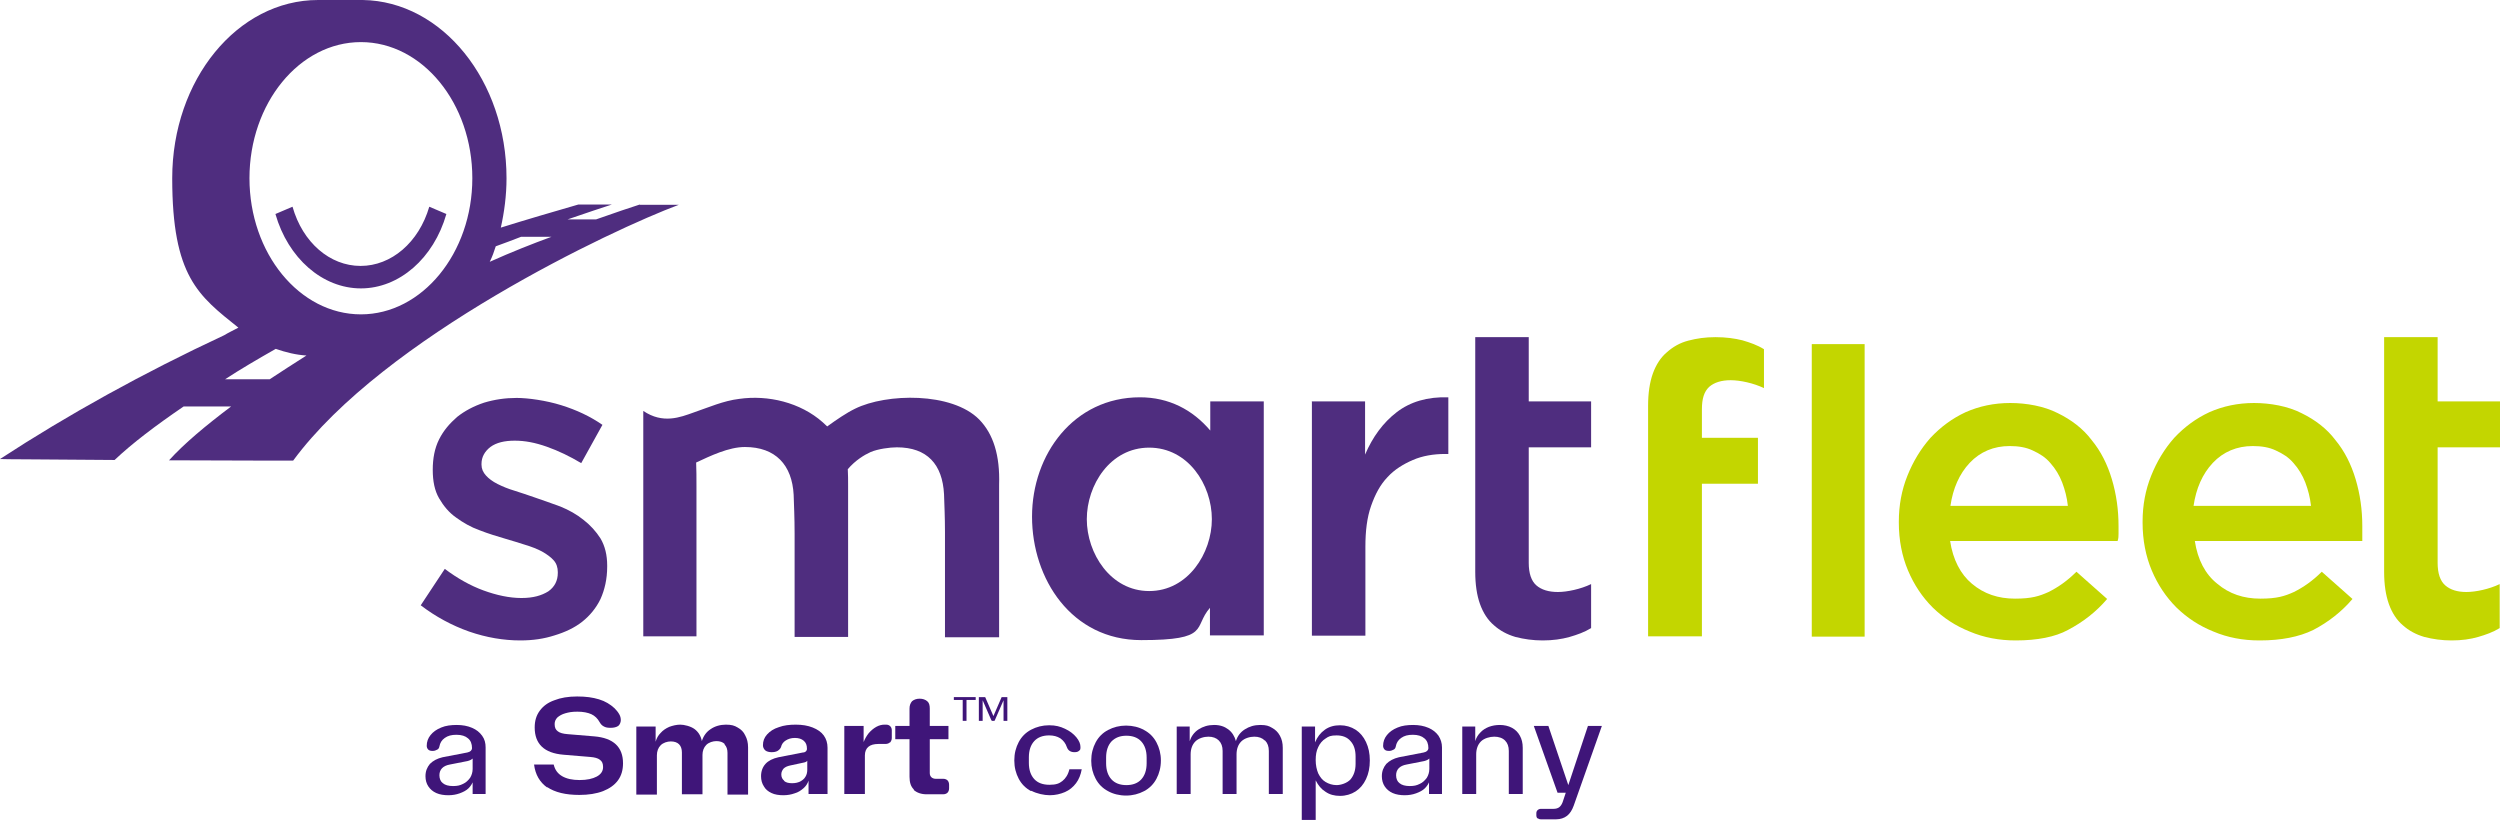
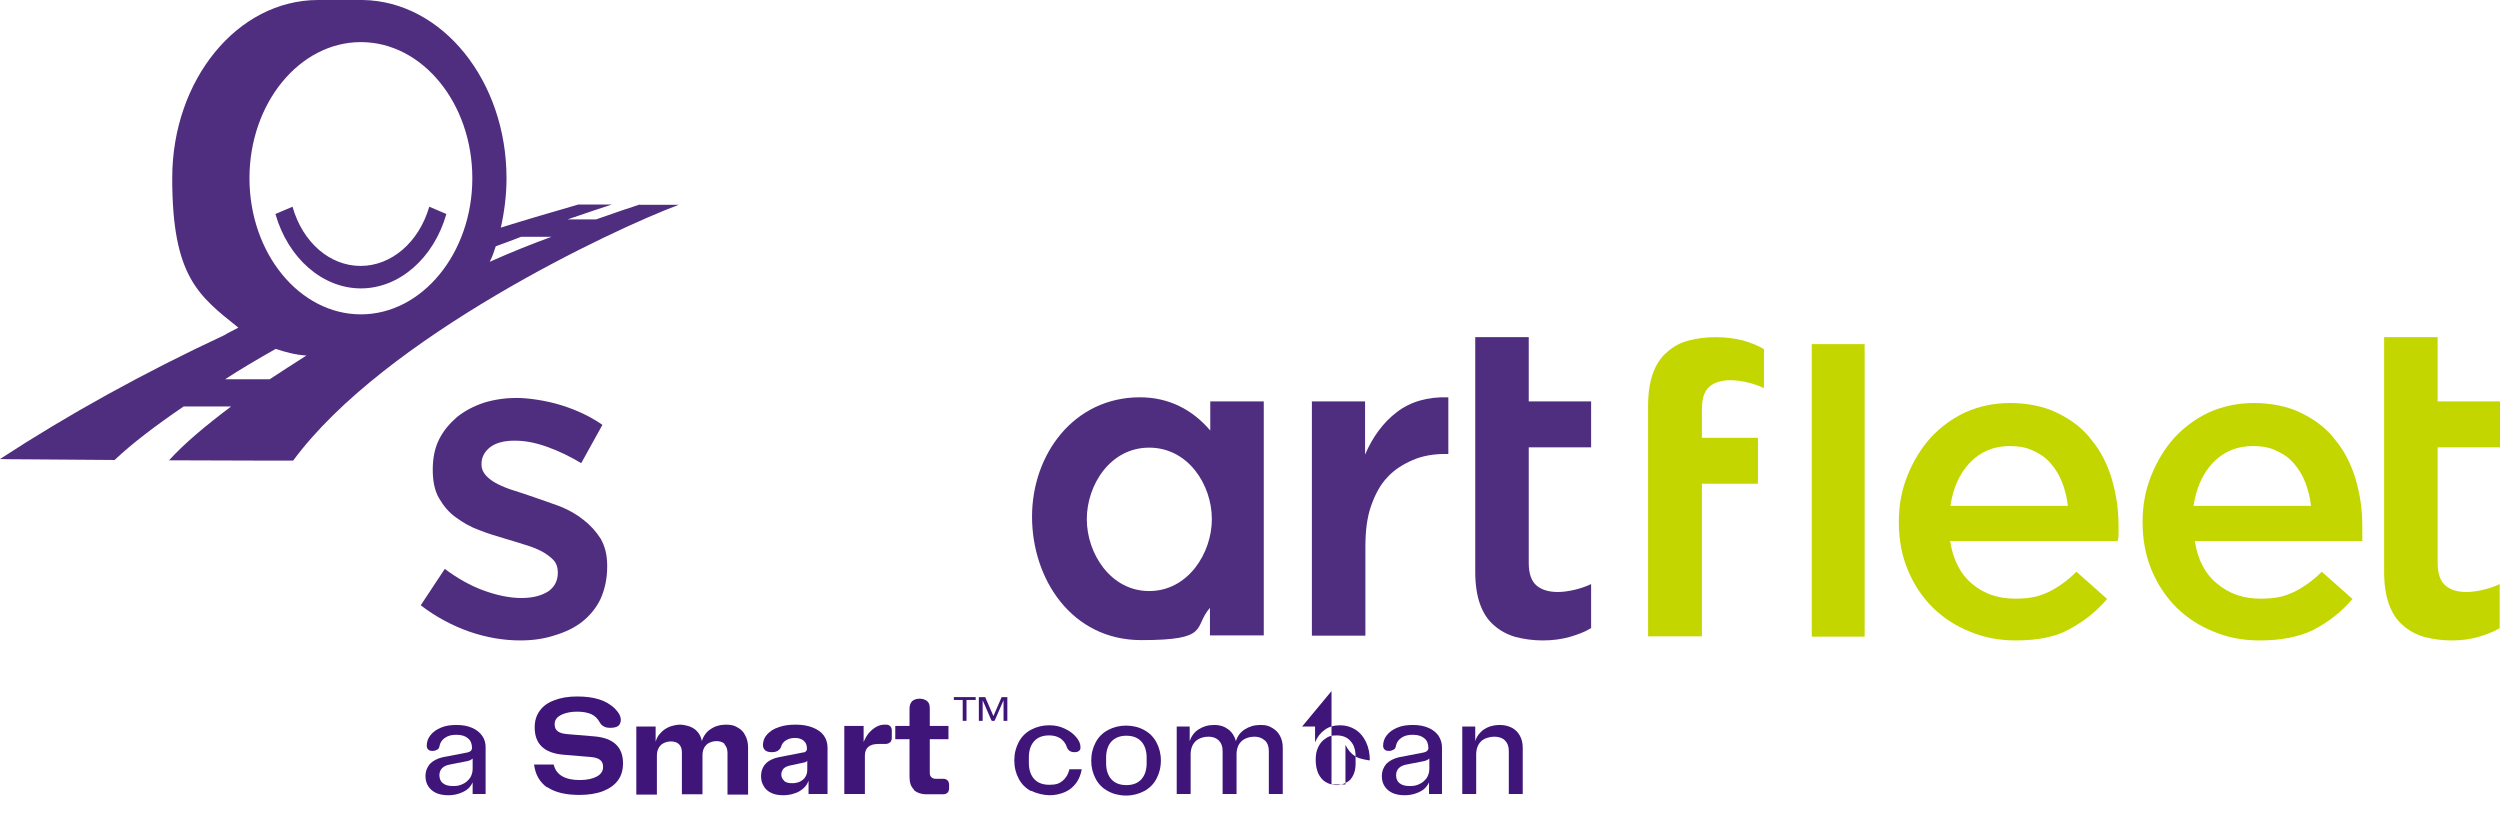
<svg xmlns="http://www.w3.org/2000/svg" version="1.1" viewBox="0 0 789.7 260.3">
  <defs>
    <style>
      .cls-1 {
        fill: #3f1579;
      }

      .cls-2 {
        fill: #c3d600;
      }

      .cls-3 {
        fill: #4f2d7f;
      }
    </style>
  </defs>
  <g>
    <g id="Layer_1">
      <g>
        <path class="cls-3" d="M113.9,84c-9.7,0-18.3-7.4-21.5-18.7l-5.4,2.3c4,14,14.9,23.5,27,23.5s23-9.5,27-23.5l-5.4-2.3c-3.3,11.3-12,18.7-21.7,18.7ZM202.1,64.6c-2.8.9-7.6,2.5-13.8,4.7h-9c6.2-2.1,11.1-3.8,14-4.7h-10.6c-8.3,2.4-16.5,4.8-24.5,7.3,1.1-4.9,1.8-10.2,1.8-15.6C160,25.5,139.7.4,114.6,0h.8-14.9c-25.5,0-46.1,25.2-46.1,56.3s8.3,37.1,20.9,47.2c-1.5.8-3.2,1.6-4.5,2.4C45.3,117.8,21.6,130.9,0,145c0,.1,16.8.1,36.2.3,5.6-5.3,13-10.9,21.8-16.9h15c-8.1,6.1-14.8,11.7-19.6,17,20.6.1,39.2.1,39.2.1,28.8-39.1,101.1-73.1,121.8-80.8h-12.3ZM85.2,119.8h-14.1c4.9-3.2,10.2-6.3,16-9.6,3.2,1.1,6.4,1.9,9.7,2.1-4,2.5-7.9,5.1-11.6,7.5ZM114,99.3c-19.4,0-35.2-19.3-35.2-43s15.8-43,35.2-43,35.2,19.3,35.2,43-15.9,43-35.2,43ZM154.7,82.7c.8-1.6,1.4-3.3,1.9-4.9,2.8-1,5.4-2,8-3h9.6c-6,2.2-12.6,4.8-19.5,7.9Z" />
        <path class="cls-3" d="M363,186.7c-12.2,0-19.7-11.9-19.7-22.7s7.4-22.6,19.7-22.6,19.8,11.7,19.8,22.6c0,10.7-7.5,22.7-19.8,22.7M399.2,200.9v-74.1h-16.9v9.2c-5.6-6.6-13.1-10.5-22.2-10.5-20.9,0-34.1,18-34.1,37.7s12.5,39,34.5,39,16.3-4,21.7-10.2v8.7h17v.2Z" />
        <path class="cls-3" d="M487.3,202.3c-3,0-5.9-.4-8.6-1.1-2.7-.8-4.9-2-6.8-3.7-1.9-1.6-3.4-3.9-4.4-6.7s-1.5-6.2-1.5-10.2v-74.1h16.9v20.3h19.7v14.5h-19.7v36.5c0,3.3.8,5.7,2.4,7.1,1.6,1.4,3.9,2.1,6.8,2.1s7.2-.9,10.5-2.5v13.9c-2.1,1.3-4.4,2.1-6.8,2.8-2.5.7-5.3,1.1-8.5,1.1" />
        <path class="cls-3" d="M414.3,126.8h16.9v16.8c2.4-5.6,5.7-10.1,10-13.4,4.3-3.3,9.7-4.9,16.3-4.7v17.9h-1c-3.7,0-7.2.6-10.2,1.9s-5.8,3-8,5.4c-2.3,2.4-3.9,5.4-5.2,9.1-1.3,3.7-1.8,8-1.8,12.9v28.1h-16.9v-74.1h0Z" />
-         <path class="cls-3" d="M309.3,132.5c-8.6-8.7-29.3-8.3-39.2-3.4-2.7,1.3-5.9,3.5-8.8,5.6-.5-.4-.9-.9-1.4-1.3-7.1-6.3-17.3-8.7-26.4-7.4-5,.6-9.7,2.7-14.4,4.3-4.2,1.5-9.7,3.7-15.9-.5v71.2h16.8v-47.5c0-1.9,0-5.8-.1-7.4,4.5-2.1,10.3-4.9,15.4-4.9,9.7,0,14.9,5.7,15.4,15.1.1,3.3.3,7.3.3,12.2v32.7h16.9v-47.7c0-1.9,0-3.7-.1-5.3,2.4-2.8,5.2-4.5,7.2-5.4,2.3-1,6.1-1.5,8.3-1.5,9.6,0,14.4,5.4,14.9,14.8.1,3.3.3,7.2.3,11.9v33.3h17.1v-48.2c.3-9.2-1.8-16-6.3-20.6" />
        <path class="cls-3" d="M164.4,202.3c-5.3,0-10.7-.9-16.2-2.8-5.4-1.9-10.6-4.7-15.3-8.3l7.6-11.5c4,3,8.1,5.3,12.2,6.8s8.2,2.4,12,2.4,6.4-.8,8.5-2.1c2-1.4,3-3.4,3-5.8v-.3c0-1.4-.4-2.7-1.3-3.7s-2.1-1.9-3.7-2.8c-1.5-.8-3.3-1.5-5.3-2.1s-4-1.3-6.2-1.9c-2.7-.8-5.4-1.6-8.2-2.7-2.8-1-5.2-2.4-7.4-4-2.3-1.6-4-3.7-5.4-6.1-1.4-2.4-2-5.4-2-9h0c0-3.6.6-6.8,2-9.6s3.3-5,5.7-7.1c2.4-1.9,5.2-3.4,8.5-4.5,3.3-1,6.7-1.5,10.3-1.5s9.3.8,14.1,2.3c4.8,1.5,9.1,3.5,13,6.2l-6.7,12.1c-3.5-2.1-7.2-3.9-10.9-5.2s-6.9-1.9-10.1-1.9-5.8.6-7.7,2c-1.8,1.4-2.8,3.2-2.8,5.3v.3c0,1.3.5,2.4,1.4,3.4s2.1,1.9,3.7,2.7,3.3,1.5,5.3,2.1,4.2,1.4,6.3,2.1c2.7.9,5.4,1.9,8.2,2.9,2.7,1.1,5.2,2.5,7.3,4.2,2.1,1.6,4,3.7,5.4,5.9,1.4,2.4,2.1,5.2,2.1,8.6v.3c0,3.9-.8,7.3-2.1,10.2-1.4,2.9-3.4,5.3-5.8,7.2s-5.4,3.3-8.7,4.3c-3.4,1.1-6.9,1.6-10.8,1.6" />
        <path class="cls-2" d="M636.7,202.3c-5.2,0-10-.9-14.5-2.8-4.5-1.8-8.3-4.3-11.7-7.6-3.3-3.3-5.9-7.2-7.8-11.7-1.9-4.5-2.9-9.6-2.9-15.1v-.3c0-5.2.9-10,2.7-14.5s4.2-8.5,7.3-12c3.2-3.4,6.8-6.1,11.1-8.1,4.3-1.9,9-2.9,14.1-2.9s10.7,1,15,3.2c4.3,2.1,8,4.9,10.7,8.5,2.9,3.5,5,7.7,6.4,12.4s2.1,9.6,2.1,14.8,0,1.5,0,2.3,0,1.6-.3,2.4h-52.9c.9,5.9,3.3,10.5,6.9,13.5,3.8,3.2,8.3,4.7,13.6,4.7s7.7-.8,10.6-2.1c3-1.5,5.9-3.5,8.8-6.4l9.7,8.6c-3.4,4-7.6,7.3-12.4,9.8-4,2.2-9.7,3.3-16.4,3.3ZM653.2,159.8c-.3-2.7-.9-5-1.8-7.4-.9-2.3-2.1-4.3-3.7-6.1-1.5-1.8-3.4-3-5.6-4-2.1-1-4.5-1.4-7.3-1.4-5,0-9.3,1.8-12.6,5.3s-5.3,8.1-6.1,13.6h37.1Z" />
        <path class="cls-2" d="M774.4,202.3c-3,0-5.9-.4-8.6-1.1-2.7-.8-4.9-2-6.8-3.7-1.9-1.6-3.4-3.9-4.4-6.7s-1.5-6.2-1.5-10.2v-74.1h16.9v20.3h19.7v14.5h-19.7v36.5c0,3.3.8,5.7,2.4,7.1,1.6,1.4,3.8,2.1,6.7,2.1s7.2-.9,10.5-2.5v13.9c-2.1,1.3-4.4,2.1-6.8,2.8-2.4.7-5.2,1.1-8.4,1.1" />
        <path class="cls-2" d="M713.7,202.3c-5.2,0-10-.9-14.5-2.8-4.5-1.8-8.3-4.3-11.7-7.6-3.3-3.3-5.9-7.2-7.8-11.7-1.9-4.5-2.9-9.6-2.9-15.1v-.3c0-5.2.9-10,2.7-14.5s4.2-8.5,7.3-12c3.2-3.4,6.8-6.1,11.1-8.1,4.3-1.9,9-2.9,14.1-2.9s10.7,1,15,3.2c4.3,2.1,8,4.9,10.7,8.5,2.9,3.5,5,7.7,6.4,12.4s2.1,9.6,2.1,14.8,0,1.5,0,2.3c0,.8,0,1.6,0,2.4h-52.9c.9,5.9,3.3,10.5,7.1,13.5,3.8,3.2,8.3,4.7,13.6,4.7s7.7-.8,10.6-2.1c3-1.5,5.9-3.5,8.8-6.4l9.7,8.6c-3.4,4-7.6,7.3-12.4,9.8-4.5,2.2-10.2,3.3-16.8,3.3ZM730,159.8c-.3-2.7-.9-5-1.8-7.4-.9-2.3-2.1-4.3-3.7-6.1-1.5-1.8-3.4-3-5.6-4-2.1-1-4.5-1.4-7.3-1.4-5,0-9.3,1.8-12.6,5.3s-5.3,8.1-6.1,13.6h37.1Z" />
        <rect class="cls-2" x="572.3" y="108.7" width="16.7" height="92.4" />
        <path class="cls-2" d="M539.9,122.2c1.6-1.4,3.9-2.1,6.8-2.1s7.2.9,10.5,2.5v-12.3c-2.1-1.3-4.4-2.1-6.8-2.8-2.4-.6-5.2-1-8.5-1s-5.9.4-8.6,1.1-4.9,2-6.8,3.7c-1.9,1.6-3.4,3.9-4.4,6.7s-1.5,6.2-1.5,10.2v72.8h17v-48.2h17.7v-14.5h-17.7v-9c0-3.4.7-5.6,2.3-7.1Z" />
      </g>
      <g>
        <g>
          <path class="cls-1" d="M149.5,246.6c-.3.9-.8,1.7-1.5,2.4-.7.7-1.7,1.2-2.8,1.6-1.1.4-2.3.6-3.6.6s-2.7-.2-3.8-.7c-1.1-.5-1.9-1.2-2.5-2.1-.6-.9-.9-2-.9-3.2h0c0-1.6.5-2.8,1.4-3.9,1-1,2.3-1.7,4-2.1l7.8-1.5c.5-.1.9-.3,1.1-.5.2-.2.4-.5.4-.9,0-1.3-.4-2.4-1.3-3.1-.8-.7-2-1.1-3.6-1.1s-2.7.3-3.7,1c-1,.7-1.5,1.6-1.7,2.7-.1.5-.3.8-.7,1-.4.2-.8.4-1.4.4s-1.1-.1-1.4-.4c-.3-.3-.5-.7-.5-1.2,0-1.3.4-2.4,1.2-3.4.8-1,1.9-1.8,3.4-2.4,1.4-.6,3.1-.8,4.9-.8s3.4.3,4.8.9c1.4.6,2.4,1.4,3.2,2.5s1.1,2.3,1.1,3.7v14.7h-4.1v-4.3ZM139.9,247.4c.7.6,1.8.9,3.2.9s2.2-.2,3.2-.7c.9-.4,1.6-1.1,2.2-1.9.5-.8.8-1.8.8-2.8v-3.3c-.3.3-.8.6-1.6.8l-5.6,1.1c-2.2.4-3.3,1.6-3.3,3.4h0c0,1.1.4,2,1.1,2.5" />
          <path class="cls-1" d="M172.9,248.8c-2.4-1.7-3.8-4.1-4.2-7.3h6.2c.4,1.7,1.3,2.9,2.7,3.7,1.4.8,3.2,1.2,5.5,1.2s4.1-.4,5.4-1.1c1.3-.7,2-1.7,2-3h0c0-1.1-.3-1.8-1-2.3-.6-.5-1.7-.8-3.1-.9l-8.4-.7c-6.1-.5-9.1-3.4-9.1-8.6h0c0-2.1.5-3.8,1.6-5.3,1.1-1.5,2.6-2.6,4.6-3.3,2-.8,4.4-1.2,7.2-1.2s4.9.3,6.9.9c2,.6,3.6,1.6,4.9,2.8.6.6,1.1,1.2,1.5,1.9.4.7.5,1.3.5,1.9s-.3,1.4-.8,1.8c-.6.4-1.4.6-2.4.6s-1.5-.1-2.1-.4c-.6-.3-1-.7-1.4-1.4-.6-1.1-1.5-2-2.6-2.5-1.1-.5-2.6-.8-4.4-.8s-2.7.2-3.8.5c-1.1.3-1.9.8-2.5,1.3-.6.6-.9,1.3-.9,2.1h0c0,1.1.3,1.8,1,2.3.6.5,1.7.8,3.1.9l8.4.7c6.1.5,9.1,3.4,9.1,8.5h0c0,2.1-.5,3.9-1.6,5.4-1.1,1.5-2.7,2.6-4.7,3.4-2.1.8-4.6,1.2-7.5,1.2-4.3,0-7.7-.8-10.2-2.5" />
          <path class="cls-1" d="M228.9,235c-.6-.6-1.5-.9-2.6-.9s-2.4.4-3.2,1.2c-.8.8-1.2,1.9-1.2,3.2v12.4h-6.5v-13.2c0-1.1-.3-2-.9-2.6-.6-.6-1.5-.9-2.6-.9s-2.4.4-3.2,1.2c-.8.8-1.2,1.9-1.2,3.2v12.4h-6.5v-21.5h6.1v4.8c.3-1.1.8-2,1.6-2.8.7-.8,1.6-1.4,2.7-1.9,1.1-.4,2.3-.7,3.5-.7s3.3.5,4.5,1.4c1.2.9,2,2.2,2.3,3.8.5-1.6,1.4-2.9,2.8-3.8,1.3-.9,3-1.4,4.8-1.4s2.7.3,3.7.9c1.1.6,1.9,1.4,2.4,2.5.6,1.1.9,2.3.9,3.8v14.9h-6.5v-13.2c0-1.1-.3-2-.9-2.6" />
          <path class="cls-1" d="M255.4,246.6c-.3.9-.8,1.7-1.6,2.4-.8.7-1.7,1.3-2.8,1.6-1.1.4-2.3.6-3.6.6s-2.7-.2-3.7-.7c-1.1-.5-1.9-1.2-2.4-2.1-.6-.9-.9-2-.9-3.2h0c0-1.6.5-2.9,1.4-3.9.9-1,2.3-1.7,4.1-2.1l7.7-1.5c.5,0,.8-.2,1-.4.2-.2.3-.4.3-.8,0-1.1-.3-1.9-1-2.5s-1.6-.9-2.8-.9-2.1.3-2.9.8c-.8.5-1.3,1.2-1.5,2.1-.2.5-.6.9-1.1,1.2-.5.3-1.2.4-1.9.4s-1.6-.2-2-.6-.7-.9-.7-1.6c0-1.3.4-2.4,1.3-3.4.9-1,2.1-1.8,3.7-2.3,1.6-.6,3.4-.8,5.4-.8s3.8.3,5.3.9c1.5.6,2.7,1.4,3.5,2.5.8,1.1,1.2,2.4,1.2,3.9v14.6h-6v-4.2ZM247.7,246.7c.6.5,1.4.7,2.5.7s1.8-.2,2.5-.5c.7-.4,1.3-.8,1.7-1.5.4-.6.6-1.4.6-2.2v-2.9c-.2.3-.6.5-1.2.6l-4.2.9c-.9.2-1.6.5-2.1,1-.4.5-.7,1.1-.7,1.8h0c0,.9.3,1.5.9,2" />
          <path class="cls-1" d="M281.1,234.5c-.3.3-.8.5-1.4.5h-2.2c-1.4,0-2.5.3-3.2.9-.7.6-1.1,1.5-1.1,2.7v12.2h-6.5v-21.5h6.1v5.1c.4-1,.9-1.9,1.6-2.8.7-.8,1.5-1.5,2.4-2,.9-.5,1.8-.7,2.6-.7h.5c.6,0,1,.2,1.3.5.3.3.5.7.5,1.3v2.4c0,.6-.2,1-.5,1.4" />
          <path class="cls-1" d="M288.7,249.4c-1-.9-1.4-2.3-1.4-4v-11.9h-4.5v-4.2h4.5v-5.5c0-1,.3-1.7.8-2.3.6-.5,1.4-.8,2.4-.8s1.8.3,2.4.8c.6.5.8,1.3.8,2.3v5.5h5.9v4.2h-5.9v10.7c0,.6.2,1,.5,1.3.3.3.8.5,1.3.5h2.4c.6,0,1.1.2,1.4.5s.5.8.5,1.4v1.1c0,.6-.2,1.1-.5,1.4-.3.3-.8.5-1.4.5h-5.2c-1.7,0-3.1-.5-4.1-1.4" />
          <path class="cls-1" d="M325.7,249.9c-1.7-.9-3-2.2-3.9-3.9-.9-1.7-1.4-3.6-1.4-5.8h0c0-2.2.5-4.1,1.4-5.8.9-1.7,2.2-3,3.9-3.9,1.7-.9,3.6-1.4,5.7-1.4s3.5.4,5,1.1c1.5.7,2.7,1.6,3.6,2.7.9,1.1,1.3,2.1,1.3,3.1s-.2.9-.5,1.2c-.3.3-.8.4-1.4.4-1.2,0-2-.5-2.4-1.6-.4-1.2-1.1-2.1-2.1-2.8-1-.6-2.1-.9-3.5-.9-2,0-3.6.6-4.7,1.8-1.1,1.2-1.7,2.9-1.7,5.1v1.8c0,2.2.6,3.9,1.7,5.1,1.1,1.2,2.7,1.8,4.8,1.8s3.1-.4,4.1-1.2c1-.8,1.8-2,2.2-3.7h3.9c-.3,1.7-.9,3.2-1.8,4.4-.9,1.2-2.1,2.2-3.5,2.8-1.4.6-3,1-4.8,1s-4.1-.5-5.8-1.4" />
          <path class="cls-1" d="M350,249.9c-1.7-.9-3-2.2-3.9-3.9-.9-1.7-1.4-3.6-1.4-5.7h0c0-2.2.5-4.1,1.4-5.8.9-1.7,2.2-3,3.9-3.9,1.7-.9,3.6-1.4,5.7-1.4s4.1.5,5.7,1.4c1.7.9,3,2.2,3.9,3.9.9,1.7,1.4,3.6,1.4,5.7h0c0,2.2-.5,4.1-1.4,5.8-.9,1.7-2.2,3-3.9,3.9-1.7.9-3.6,1.4-5.7,1.4s-4.1-.5-5.7-1.4M351.1,246.2c1.1,1.2,2.7,1.8,4.7,1.8s3.6-.6,4.7-1.8c1.1-1.2,1.7-2.9,1.7-5.1v-1.8c0-2.2-.6-3.9-1.7-5.1-1.1-1.2-2.7-1.8-4.7-1.8s-3.5.6-4.7,1.8c-1.1,1.2-1.7,2.9-1.7,5.1v1.8c0,2.2.6,3.9,1.7,5.1" />
          <path class="cls-1" d="M399.5,233.9c-.8-.8-1.9-1.2-3.3-1.2s-3.1.5-4.1,1.5c-1,1-1.5,2.4-1.5,4.1v12.5h-4.4v-13.6c0-1.4-.4-2.5-1.2-3.3-.8-.8-1.9-1.2-3.3-1.2s-3.1.5-4.1,1.5c-1,1-1.5,2.4-1.5,4.1v12.5h-4.4v-21.3h4.1v4.6c.5-1.5,1.4-2.8,2.8-3.7,1.4-.9,3-1.4,4.9-1.4s3.3.5,4.5,1.4c1.2.9,2,2.2,2.4,3.7.5-1.6,1.4-2.8,2.8-3.7,1.4-.9,3-1.4,4.9-1.4s2.7.3,3.7.9c1.1.6,1.9,1.4,2.5,2.5.6,1.1.9,2.3.9,3.8v14.6h-4.4v-13.6c0-1.4-.4-2.5-1.2-3.3" />
-           <path class="cls-1" d="M411.3,229.5h4.1v5c.7-1.7,1.7-3,3.1-4,1.4-1,3-1.4,4.8-1.4s3.5.5,4.9,1.4c1.4.9,2.5,2.2,3.3,3.9.8,1.7,1.2,3.6,1.2,5.8h0c0,2.3-.4,4.2-1.2,5.9-.8,1.7-1.9,3-3.3,3.9-1.4.9-3.1,1.4-4.9,1.4s-3.3-.4-4.6-1.3c-1.3-.8-2.3-2-3.1-3.6v12.5h-4.4v-29.5ZM416.4,244.3c.6,1.2,1.3,2.1,2.3,2.7,1,.6,2.2,1,3.5,1s3.3-.6,4.4-1.8c1-1.2,1.6-2.8,1.6-4.9v-2.3c0-2.1-.5-3.7-1.6-4.9-1-1.2-2.5-1.8-4.4-1.8s-2.5.3-3.5,1c-1,.6-1.8,1.6-2.3,2.7-.6,1.2-.8,2.5-.8,4.1h0c0,1.6.3,3,.8,4.2" />
+           <path class="cls-1" d="M411.3,229.5h4.1v5c.7-1.7,1.7-3,3.1-4,1.4-1,3-1.4,4.8-1.4s3.5.5,4.9,1.4c1.4.9,2.5,2.2,3.3,3.9.8,1.7,1.2,3.6,1.2,5.8h0s-3.3-.4-4.6-1.3c-1.3-.8-2.3-2-3.1-3.6v12.5h-4.4v-29.5ZM416.4,244.3c.6,1.2,1.3,2.1,2.3,2.7,1,.6,2.2,1,3.5,1s3.3-.6,4.4-1.8c1-1.2,1.6-2.8,1.6-4.9v-2.3c0-2.1-.5-3.7-1.6-4.9-1-1.2-2.5-1.8-4.4-1.8s-2.5.3-3.5,1c-1,.6-1.8,1.6-2.3,2.7-.6,1.2-.8,2.5-.8,4.1h0c0,1.6.3,3,.8,4.2" />
          <path class="cls-1" d="M451.6,246.6c-.3.9-.8,1.7-1.5,2.4-.7.7-1.7,1.2-2.8,1.6-1.1.4-2.3.6-3.6.6s-2.7-.2-3.8-.7c-1.1-.5-1.9-1.2-2.5-2.1-.6-.9-.9-2-.9-3.2h0c0-1.6.5-2.8,1.4-3.9,1-1,2.3-1.7,4-2.1l7.8-1.5c.5-.1.9-.3,1.1-.5.2-.2.4-.5.4-.9,0-1.3-.4-2.4-1.3-3.1-.8-.7-2-1.1-3.6-1.1s-2.7.3-3.7,1c-1,.7-1.5,1.6-1.7,2.7-.1.5-.3.8-.7,1-.4.2-.8.4-1.4.4s-1.1-.1-1.4-.4c-.3-.3-.5-.7-.5-1.2,0-1.3.4-2.4,1.2-3.4.8-1,1.9-1.8,3.4-2.4,1.4-.6,3.1-.8,4.9-.8s3.4.3,4.8.9c1.4.6,2.4,1.4,3.2,2.5.7,1.1,1.1,2.3,1.1,3.7v14.7h-4.1v-4.3ZM442.1,247.4c.7.6,1.8.9,3.2.9s2.2-.2,3.2-.7c.9-.4,1.6-1.1,2.2-1.9.5-.8.8-1.8.8-2.8v-3.3c-.3.3-.8.6-1.6.8l-5.6,1.1c-2.2.4-3.3,1.6-3.3,3.4h0c0,1.1.4,2,1.1,2.5" />
          <path class="cls-1" d="M461.9,229.5h4.1v4.6c.3-1,.8-1.9,1.6-2.7.7-.8,1.7-1.4,2.7-1.8,1.1-.4,2.2-.6,3.5-.6s2.7.3,3.8.9c1.1.6,1.9,1.4,2.5,2.5.6,1.1.9,2.3.9,3.8v14.6h-4.4v-13.6c0-1.4-.4-2.5-1.2-3.3-.8-.8-2-1.2-3.4-1.2s-3.2.5-4.2,1.5c-1,1-1.5,2.4-1.5,4.1v12.5h-4.4v-21.3Z" />
-           <path class="cls-1" d="M485.7,258.6c-.2-.2-.4-.6-.4-1v-.7c0-.4.1-.7.4-1,.2-.2.6-.4,1-.4h4c.8,0,1.4-.2,1.8-.5.4-.3.8-.8,1.1-1.6l1-3h-2.6l-7.5-21.1h4.6l6.3,18.7,6.2-18.7h4.4l-8.9,25.2c-.5,1.4-1.2,2.5-2.1,3.2-.9.7-2.1,1.1-3.4,1.1h-4.9c-.4,0-.7-.1-1-.4" />
        </g>
        <g>
          <path class="cls-1" d="M304.2,221.1h-2.9v-.9h6.9v.9h-2.9v6.6h-1.2v-6.6Z" />
          <path class="cls-1" d="M309.4,220.2h1.8l2.6,6,2.6-6h1.8v7.5h-1.2v-6.5l-2.7,6.2c0,.1-.1.2-.2.3,0,0-.2,0-.3,0h-.2c-.1,0-.2,0-.3,0,0,0-.1-.1-.2-.3l-2.7-6.2v6.5h-1.2v-7.5Z" />
        </g>
      </g>
    </g>
  </g>
</svg>